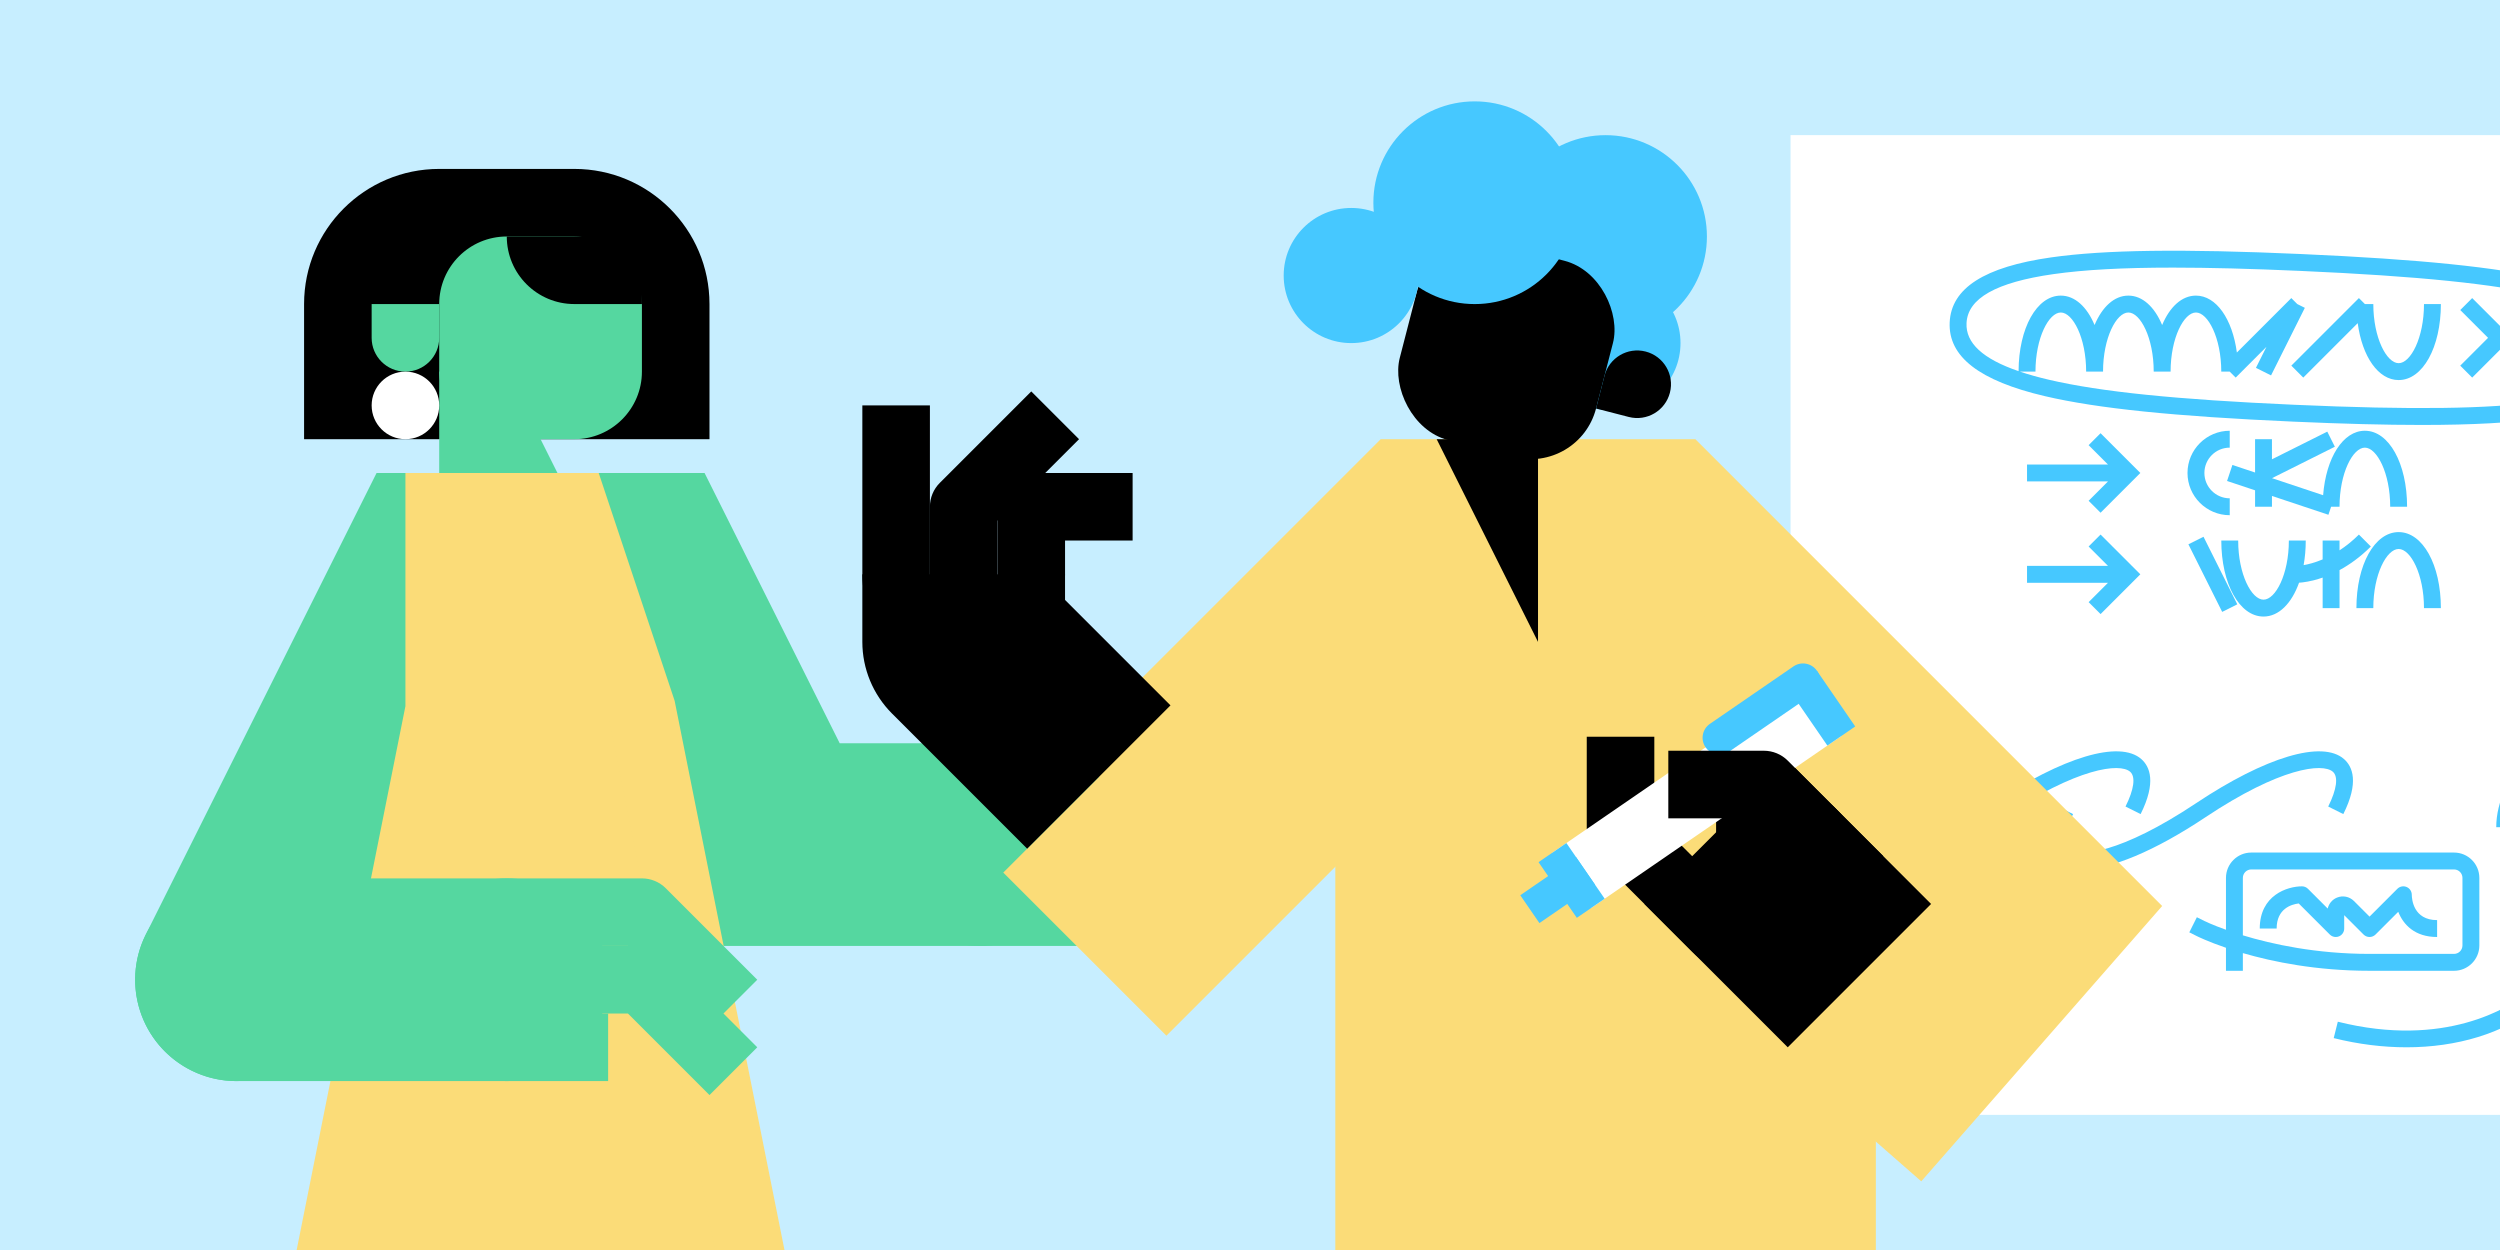
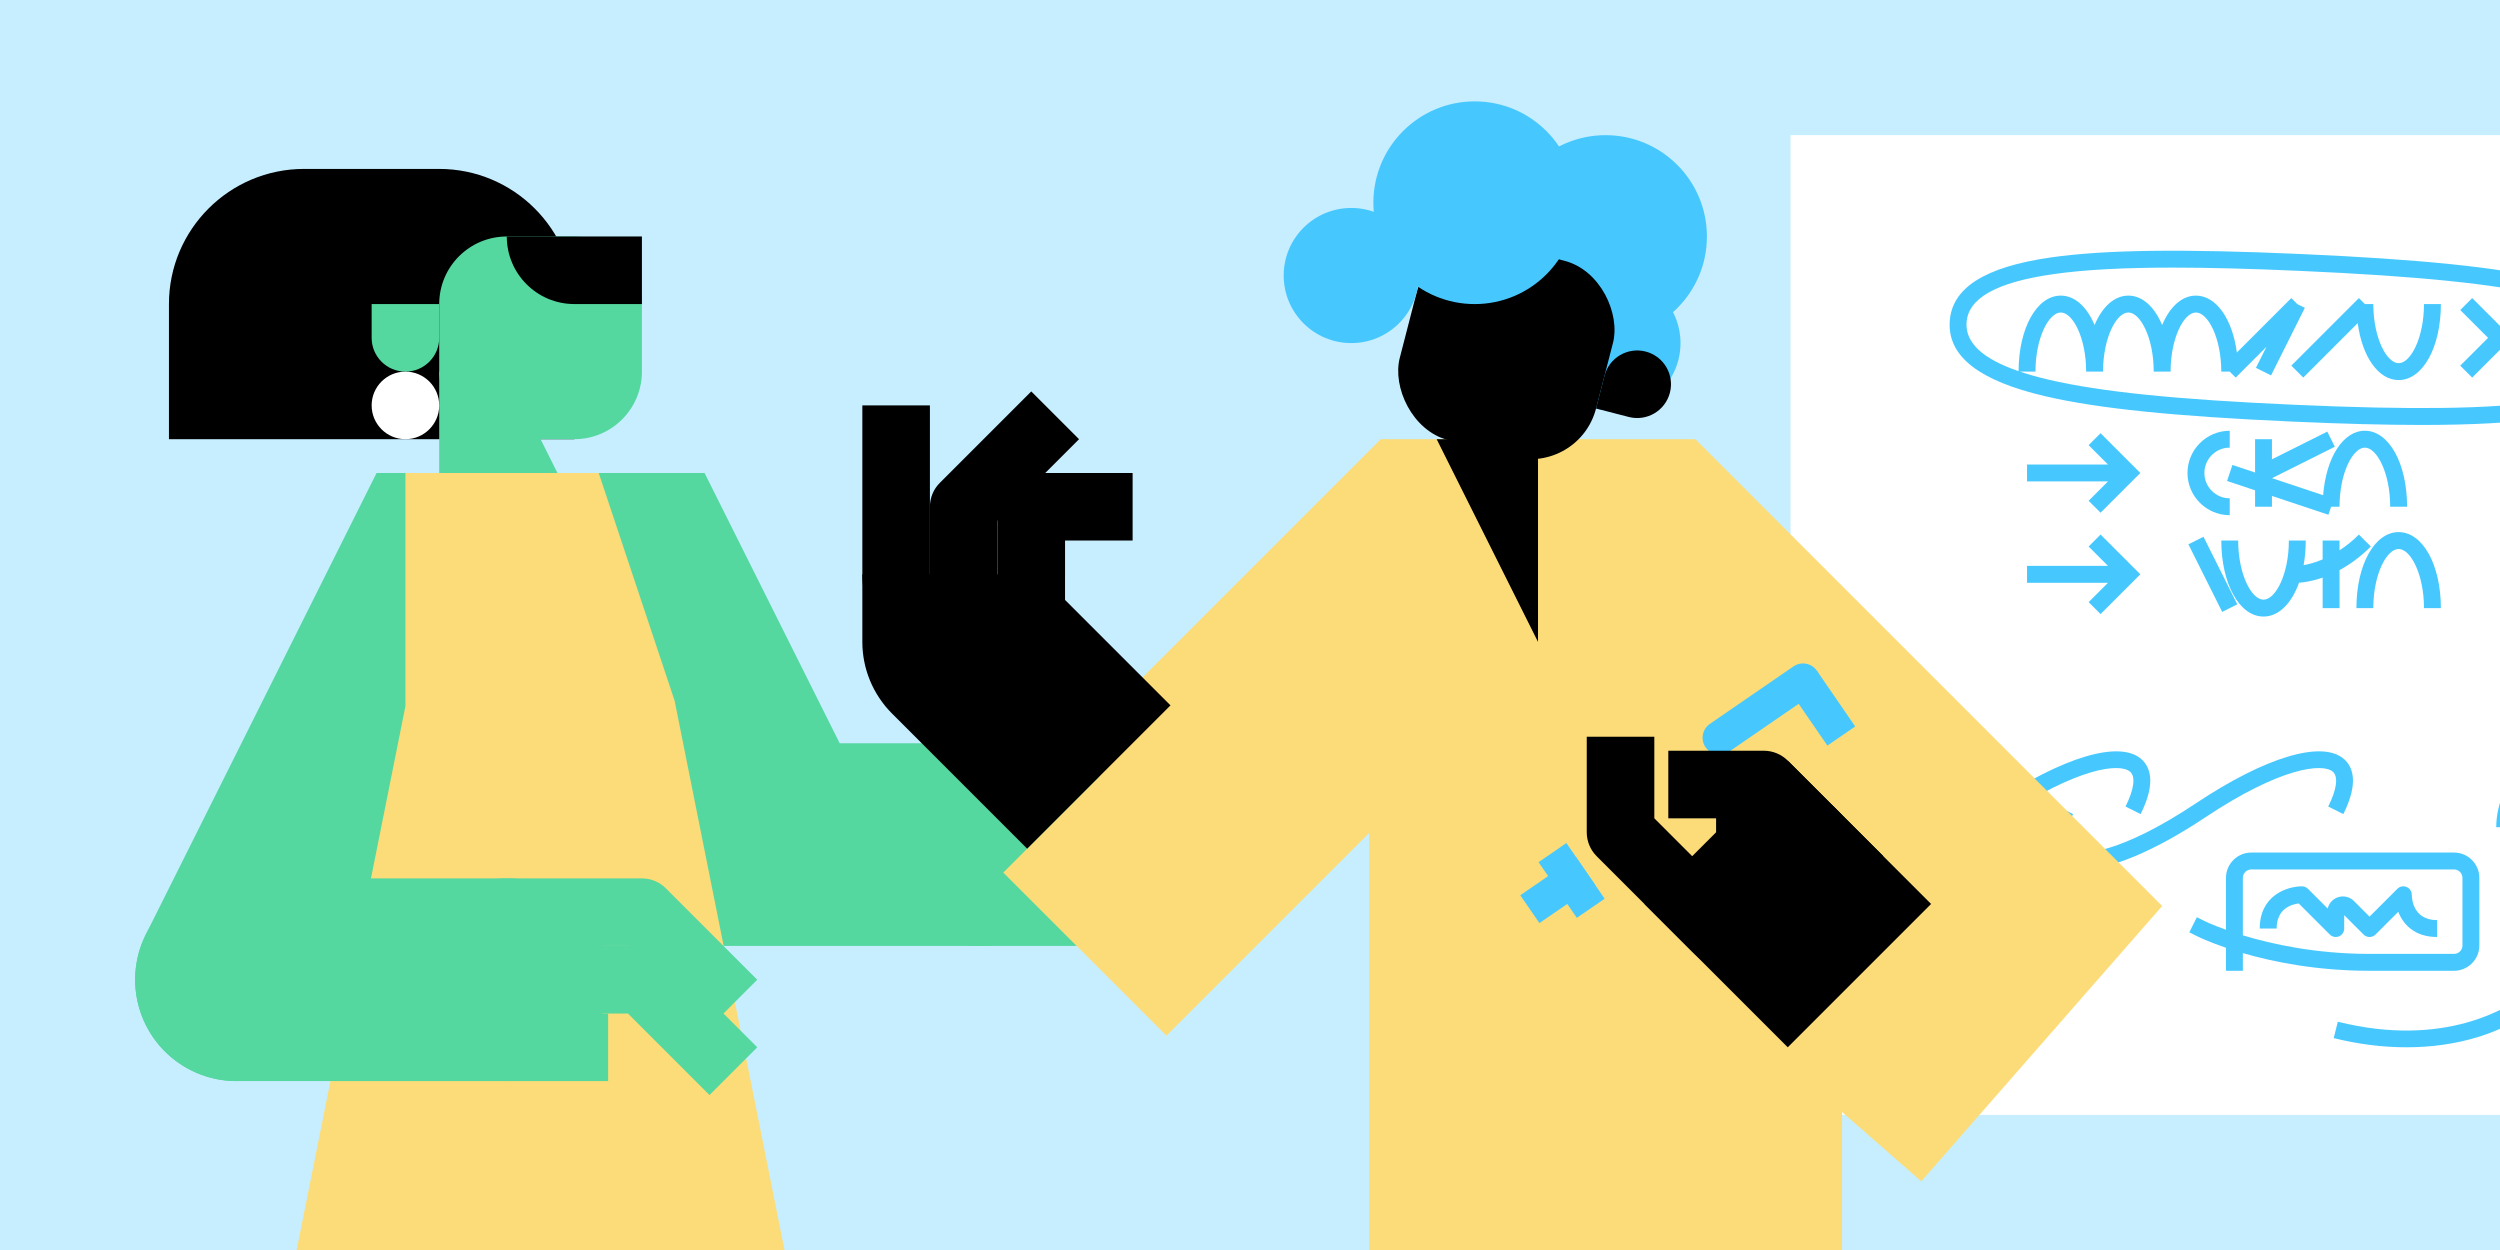
<svg xmlns="http://www.w3.org/2000/svg" id="a" data-name="Ebene 1" viewBox="0 0 740 370">
  <rect x="0" width="740" height="370" fill="#c7eeff" />
  <g>
    <g>
      <path d="m69.983,320.007c-4.509,0-9.086-1.02-13.393-3.174-14.819-7.41-20.826-25.43-13.416-40.249l68.292-136.584h97.082l40,80h41.459c16.568,0,30,13.432,30,30s-13.432,30-30,30h-78.541l-40-80h-22.918l-51.708,103.416c-5.256,10.512-15.852,16.59-26.856,16.59Z" fill="#55d7a0" />
      <g>
        <path d="m330.007,240h-40v-20h30v-10h20v20c0,5.523-4.477,10-10,10Z" fill="#55d7a0" />
        <path d="m330.007,260h-40v-20h35.858l37.071-37.071,14.142,14.142-40,40c-1.875,1.875-4.419,2.929-7.071,2.929Z" fill="#55d7a0" />
        <path d="m330.007,280h-40v-20h37.639l37.889-18.944,8.944,17.889-40,20c-1.388.694-2.92,1.056-4.472,1.056Z" fill="#55d7a0" />
      </g>
      <g>
        <path d="m270.007,250c0-11.046,8.954-20,20-20v40c-11.046,0-20-8.954-20-20Z" fill="#ff87b4" />
        <path d="m290.007,280c-16.542,0-30-13.458-30-30s13.458-30,30-30c5.523,0,10,4.477,10,10v40c0,5.523-4.477,10-10,10Z" fill="#55d7a0" />
      </g>
-       <path d="m130.007,50h40c22.077,0,40,17.923,40,40v40h-120v-40c0-22.077,17.923-40,40-40Z" />
+       <path d="m130.007,50c22.077,0,40,17.923,40,40v40h-120v-40c0-22.077,17.923-40,40-40Z" />
      <path d="m110.007,100c0,5.523,4.477,10,10,10,5.523,0,10-4.477,10-10v-10s-20,0-20,0v10Z" fill="#55d7a0" />
      <polygon points="130.007 150 170.007 150 150.007 110 130.007 110 130.007 150" fill="#55d7a0" />
      <rect x="130.007" y="70" width="60" height="60" rx="20" ry="20" fill="#55d7a0" />
      <path d="m190.007,90h-20c-11.046,0-20-8.954-20-20h0s40,0,40,0v20Z" />
      <circle cx="120.007" cy="120" r="10" fill="#fff" />
      <path d="m130.007,610c-11.046,0-20-8.954-20-20v-240c0-11.046,8.954-20,20-20s20,8.954,20,20v240c0,11.046-8.954,20-20,20Z" fill="#55d7a0" />
      <path d="m201.985,470.004c-9.339,0-17.689-6.574-19.59-16.082l-20-100c-2.166-10.831,4.858-21.368,15.689-23.534,10.829-2.166,21.368,4.858,23.534,15.689l20,100c2.166,10.831-4.858,21.368-15.689,23.534-1.323.265-2.644.392-3.943.392Z" />
      <g>
        <polygon points="130.007 210 130.007 150 170.007 150 190.007 210 230.007 410 230.007 430 90.007 430 90.007 410 130.007 210" fill="#fbdc78" />
        <path d="m240.007,440H80.007v-30.99l40-200v-69.01h57.208l22.476,67.428,40.316,201.581v30.99Zm-140-20h120v-9.01l-39.684-198.419-17.524-52.572h-22.792v50.99l-40,200v9.01Zm30-210h.013-.013Z" fill="#fbdc78" />
      </g>
      <path d="m150.007,320h-80c-16.569,0-30-13.431-30-30s13.431-30,30-30h80c16.569,0,30,13.431,30,30s-13.431,30-30,30Z" fill="#55d7a0" />
      <g>
        <path d="m210.007,324.142l-24.142-24.142h-45.858v-20h50c2.652,0,5.196,1.054,7.071,2.929l27.071,27.071-14.142,14.142Z" fill="#55d7a0" />
        <path d="m180.007,320h-30c-16.542,0-30-13.458-30-30s13.458-30,30-30h40c2.652,0,5.196,1.054,7.071,2.929l27.071,27.071-14.142,14.142-24.142-24.142h-35.858c-5.514,0-10,4.486-10,10s4.486,10,10,10h30v20Z" fill="#55d7a0" />
      </g>
    </g>
    <g>
      <g>
        <rect x="530" y="40" width="300" height="290" fill="#fff" />
        <g>
          <path d="m630.53,228.443c1.661,1.467,1.158,5.218-1.379,10.292l4.472,2.236c4.721-9.442,2.724-14.062.216-16.276-6.43-5.672-23.226-.663-43.839,13.078l2.773,4.16c22.169-14.779,34.726-16.163,37.756-13.49Z" fill="#46c8ff" />
          <path d="m690.53,228.443c1.661,1.467,1.158,5.218-1.379,10.292l4.472,2.236c4.721-9.442,2.724-14.062.216-16.276-6.429-5.672-23.226-.663-43.839,13.078-22.169,14.78-34.725,16.164-37.756,13.49-1.661-1.467-1.158-5.218,1.379-10.292l-4.472-2.236c-4.721,9.442-2.724,14.062-.216,16.276,1.751,1.545,4.27,2.298,7.426,2.298,8.434,0,21.414-5.377,36.413-15.376,22.17-14.779,34.727-16.163,37.756-13.49Z" fill="#46c8ff" />
          <path d="m726.387,287.354c4.136,0,7.5-3.364,7.5-7.5v-20c0-4.136-3.364-7.5-7.5-7.5h-60c-4.136,0-7.5,3.364-7.5,7.5v15.354c-4.062-1.454-6.317-2.559-6.382-2.591l-2.236-1.118-2.236,4.473,2.236,1.118c.315.157,3.348,1.649,8.618,3.448v6.815h5v-5.237c8.938,2.602,21.853,5.237,37.5,5.237h25Zm-62.5-27.5c0-1.379,1.122-2.5,2.5-2.5h60c1.378,0,2.5,1.121,2.5,2.5v20c0,1.379-1.122,2.5-2.5,2.5h-25c-15.821,0-28.874-2.871-37.5-5.494v-17.006Z" fill="#46c8ff" />
          <path d="m703.154,276.621l6.727-6.727c1.482,3.745,4.842,7.459,11.505,7.459v-5c-7.057,0-7.486-6.259-7.5-7.5,0-1.011-.609-1.923-1.543-2.31-.932-.387-2.009-.174-2.724.542l-8.232,8.232-4.623-4.623c-1.324-1.323-3.296-1.717-5.028-1.001-1.407.583-2.409,1.798-2.734,3.237l-5.847-5.846c-.469-.469-1.104-.732-1.768-.732-4.324,0-12.5,2.612-12.5,12.5h5c0-5.897,4.372-7.166,6.533-7.432l9.2,9.199c.478.479,1.118.732,1.768.732.322,0,.647-.062.956-.19.935-.387,1.543-1.299,1.543-2.31v-3.964l5.732,5.731c.977.977,2.56.977,3.535,0Z" fill="#46c8ff" />
          <path d="m756.387,202.354v5h7.443c-9.088,7.257-24.943,22.119-24.943,37.5h5c0-14.258,17.121-29.036,25-35.082v10.082h5v-17.5h-17.5Z" fill="#46c8ff" />
          <path d="m749.619,273.086l3.535,3.535,5.732-5.732v3.965c0,6.765-4.032,13.793-11.062,19.281-5.064,3.954-24.057,16.238-55.831,8.293l-1.213,4.852c7.306,1.826,14.563,2.721,21.541,2.721,14.919,0,28.55-4.093,38.58-11.924,8.252-6.443,12.985-14.907,12.985-23.223v-3.965l5.732,5.732,3.535-3.535-11.768-11.768-11.768,11.768Z" fill="#46c8ff" />
          <path d="m647.5,140c0,6.893,5.607,12.5,12.5,12.5v-5c-4.136,0-7.5-3.364-7.5-7.5s3.364-7.5,7.5-7.5v-5c-6.893,0-12.5,5.607-12.5,12.5Z" fill="#46c8ff" />
          <path d="m710,157.5c-7.126,0-12.5,9.673-12.5,22.5h5c0-10.016,3.959-17.5,7.5-17.5s7.5,7.484,7.5,17.5h5c0-12.827-5.374-22.5-12.5-22.5Z" fill="#46c8ff" />
          <path d="m710,107.5c-3.541,0-7.5-7.484-7.5-17.5h-2.5l-1.768-1.768-20,20,3.535,3.535,16.114-16.114c1.325,9.906,6.088,16.846,12.119,16.846,7.126,0,12.5-9.673,12.5-22.5h-5c0,10.016-3.959,17.5-7.5,17.5Z" fill="#46c8ff" />
          <polygon points="748.232 88.232 740 96.465 731.768 88.232 728.232 91.768 736.465 100 728.232 108.232 731.768 111.768 740 103.535 748.232 111.768 751.768 108.232 743.535 100 751.768 91.768 748.232 88.232" fill="#46c8ff" />
          <polygon points="618.232 131.768 623.964 137.5 600 137.5 600 142.5 623.964 142.5 618.232 148.232 621.768 151.768 633.536 140 621.768 128.232 618.232 131.768" fill="#46c8ff" />
          <polygon points="618.232 161.768 623.964 167.5 600 167.5 600 172.5 623.964 172.5 618.232 178.232 621.768 181.768 633.536 170 621.768 158.232 618.232 161.768" fill="#46c8ff" />
          <path d="m667.5,130v9.865l-6.709-2.237-1.581,4.744,8.291,2.763v4.865h5v-3.198l16.709,5.57.791-2.372h2.5c0-10.016,3.959-17.5,7.5-17.5s7.5,7.484,7.5,17.5h5c0-12.827-5.374-22.5-12.5-22.5-6.475,0-11.489,7.998-12.354,19.08l-15.129-5.043,18.601-9.301-2.236-4.473-16.382,8.191v-5.955h-5Z" fill="#46c8ff" />
          <rect x="652.5" y="158.82" width="5" height="22.361" transform="translate(-6.876 310.872) rotate(-26.565)" fill="#46c8ff" />
          <path d="m701.768,161.768l-3.535-3.535c-1.941,1.941-3.878,3.456-5.732,4.669v-2.901h-5v5.582c-2.332.982-4.293,1.465-5.628,1.695.403-2.267.628-4.704.628-7.277h-5c0,10.016-3.959,17.5-7.5,17.5s-7.5-7.484-7.5-17.5h-5c0,12.827,5.374,22.5,12.5,22.5,4.52,0,8.329-3.899,10.515-10.019,1.052-.062,3.611-.337,6.985-1.517v9.036h5v-11.254c2.914-1.574,6.094-3.804,9.268-6.978Z" fill="#46c8ff" />
          <path d="m754.675,82.73c-15.583-3.648-38.275-5.973-73.575-7.538-35.302-1.569-58.108-1.261-73.954.994-19.766,2.812-29.594,9.108-30.043,19.25-.45,10.141,8.782,17.282,28.222,21.833,15.583,3.648,38.275,5.973,73.575,7.538,14.64.65,27.127.978,37.864.978,15.152,0,26.816-.652,36.09-1.972,19.766-2.812,29.594-9.108,30.043-19.25.45-10.141-8.782-17.282-28.222-21.833Zm-2.526,36.133c-15.528,2.208-38.05,2.502-73.028.95-34.979-1.552-57.387-3.838-72.657-7.412-3.175-.743-6.03-1.543-8.577-2.401h4.612c0-10.016,3.959-17.5,7.5-17.5s7.5,7.484,7.5,17.5h5c0-10.016,3.959-17.5,7.5-17.5s7.5,7.484,7.5,17.5h5c0-10.016,3.959-17.5,7.5-17.5s7.5,7.484,7.5,17.5h2.5l1.768,1.768,9.107-9.107-3.111,6.222,4.472,2.236,10-20-2.236-1.118-1.768-1.768-16.114,16.114c-1.325-9.906-6.088-16.846-12.119-16.846-4.187,0-7.757,3.355-10,8.71-2.243-5.355-5.813-8.71-10-8.71s-7.757,3.355-10,8.71c-2.243-5.355-5.813-8.71-10-8.71-7.1,0-12.458,9.605-12.496,22.363-10.599-3.642-15.667-8.322-15.405-14.206.326-7.352,8.75-12.102,25.752-14.521,9.049-1.287,20.473-1.924,35.354-1.924,10.654,0,23.081.326,37.675.974,34.979,1.552,57.387,3.838,72.657,7.412,16.722,3.915,24.692,9.392,24.366,16.744-.326,7.352-8.75,12.102-25.752,14.521Z" fill="#46c8ff" />
        </g>
      </g>
      <g>
        <g>
          <polygon points="595.254 590 535.254 590 535.254 573.693 496.271 417.761 477.596 352.398 475.254 357.082 475.254 590 415.254 590 415.254 342.918 492.912 187.602 554.358 402.724 595.254 566.307 595.254 590" fill="#fff" />
          <polygon points="568.691 349.674 508.484 296.993 530.508 271.823 468.686 210 441.823 210 345.254 306.569 296.97 258.284 325.254 230 316.97 221.716 408.686 130 501.823 130 640 268.177 568.691 349.674" fill="#fbdc78" />
          <g>
            <polygon points="545.254 390 405.254 390 405.254 170 485.254 170 545.254 270 545.254 390" fill="#fbdc78" />
-             <path d="m555.254,400h-160v-240h95.662l64.338,107.23v132.77Zm-140-20h120v-107.23l-55.662-92.77h-64.338v200Z" fill="#fbdc78" />
          </g>
          <polygon points="425.254 130 455.253 190.002 455.253 130 425.254 130" />
          <g>
            <circle cx="477.429" cy="101.555" r="20" fill="#46c8ff" />
            <circle cx="475.247" cy="70.007" r="30" fill="#46c8ff" />
            <rect x="415.882" y="73.737" width="60" height="60" rx="20" ry="20" transform="translate(851.671 315.651) rotate(-165.522)" />
            <circle cx="436.517" cy="60.007" r="30" fill="#46c8ff" />
            <circle cx="399.97" cy="81.555" r="20" fill="#46c8ff" />
            <path d="m482.112,123.42c5.348,1.381,10.802-1.835,12.182-7.182,1.381-5.347-1.835-10.802-7.182-12.182-5.348-1.381-10.802,1.835-12.182,7.182l-2.5,9.682,9.682,2.5Z" />
          </g>
          <g>
            <g>
              <path d="m295.254,180h-20v-30c0-2.652,1.054-5.196,2.929-7.071l27.071-27.071,14.142,14.142-24.142,24.142v25.858Z" />
              <path d="m285.254,200c-16.542,0-30-13.458-30-30v-50h20v50c0,5.514,4.486,10,10,10s10-4.486,10-10v-20c0-5.523,4.477-10,10-10h30v20h-20v10c0,16.542-13.458,30-30,30Z" />
            </g>
            <path d="m304.041,251.213l-40-40c-5.626-5.626-8.787-13.257-8.787-21.213v-20h50l1.213-1.213,1.213,1.213h7.574v7.574l31.213,31.213-42.426,42.426Z" />
          </g>
        </g>
        <g>
          <g>
            <rect x="499.175" y="237.574" width="60" height="60" transform="translate(-34.211 452.554) rotate(-45)" />
            <path d="m500.891,281.716l-28.284-28.284c-1.875-1.875-2.929-4.419-2.929-7.071v-28.284h20.001v24.142s25.355,25.355,25.355,25.355c3.899,3.899,10.243,3.899,14.142,0,3.027-3.027,3.704-7.527,2.031-11.213h-23.244s0-20,0-20h28.284c2.652,0,5.196,1.054,7.071,2.929,11.697,11.697,11.697,30.729,0,42.426-11.697,11.697-30.729,11.697-42.426,0Z" />
          </g>
          <g>
-             <rect x="457.276" y="225.114" width="90" height="20.001" transform="translate(-44.823 325.904) rotate(-34.506)" fill="#fff" />
            <rect x="460.194" y="250.608" width="9.999" height="20" transform="translate(-65.787 309.406) rotate(-34.509)" fill="#46c8ff" />
            <rect x="451.073" y="258.441" width="20.001" height="10" transform="translate(-68.119 307.547) rotate(-34.506)" fill="#46c8ff" />
            <path d="m505.439,221.916c-.214-.214-.411-.45-.588-.708-1.564-2.276-.988-5.388,1.287-6.952l24.721-16.995c2.276-1.565,5.39-.99,6.953,1.288,1.564,2.276.988,5.388-1.287,6.952l-24.721,16.995c-2.018,1.388-4.694,1.091-6.365-.58Z" fill="#46c8ff" />
            <rect x="534.358" y="199.62" width="9.999" height="20" transform="translate(-23.851 342.451) rotate(-34.509)" fill="#46c8ff" />
          </g>
          <path d="m493.82,242.219v-20.001h28.284c2.652,0,5.196,1.054,7.071,2.929l28.284,28.284-14.142,14.142-25.355-25.355h-24.142Z" />
        </g>
      </g>
    </g>
  </g>
</svg>